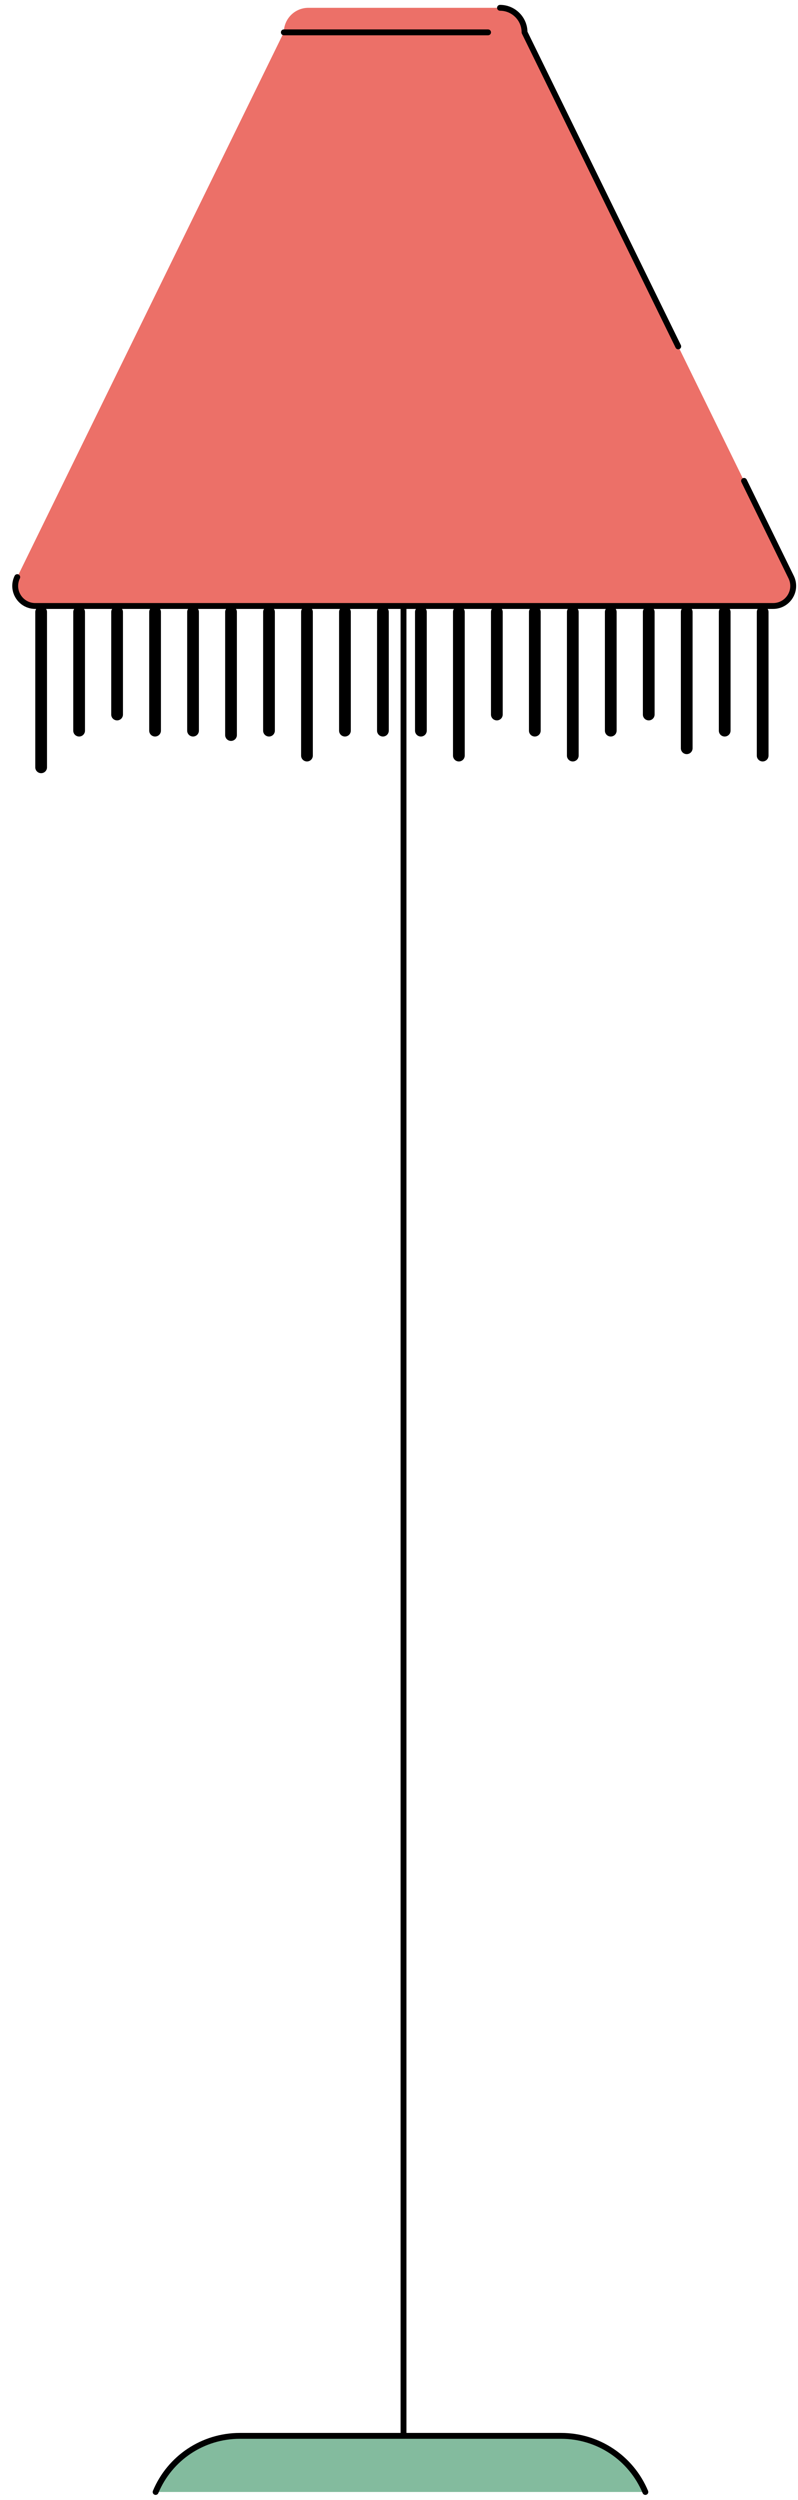
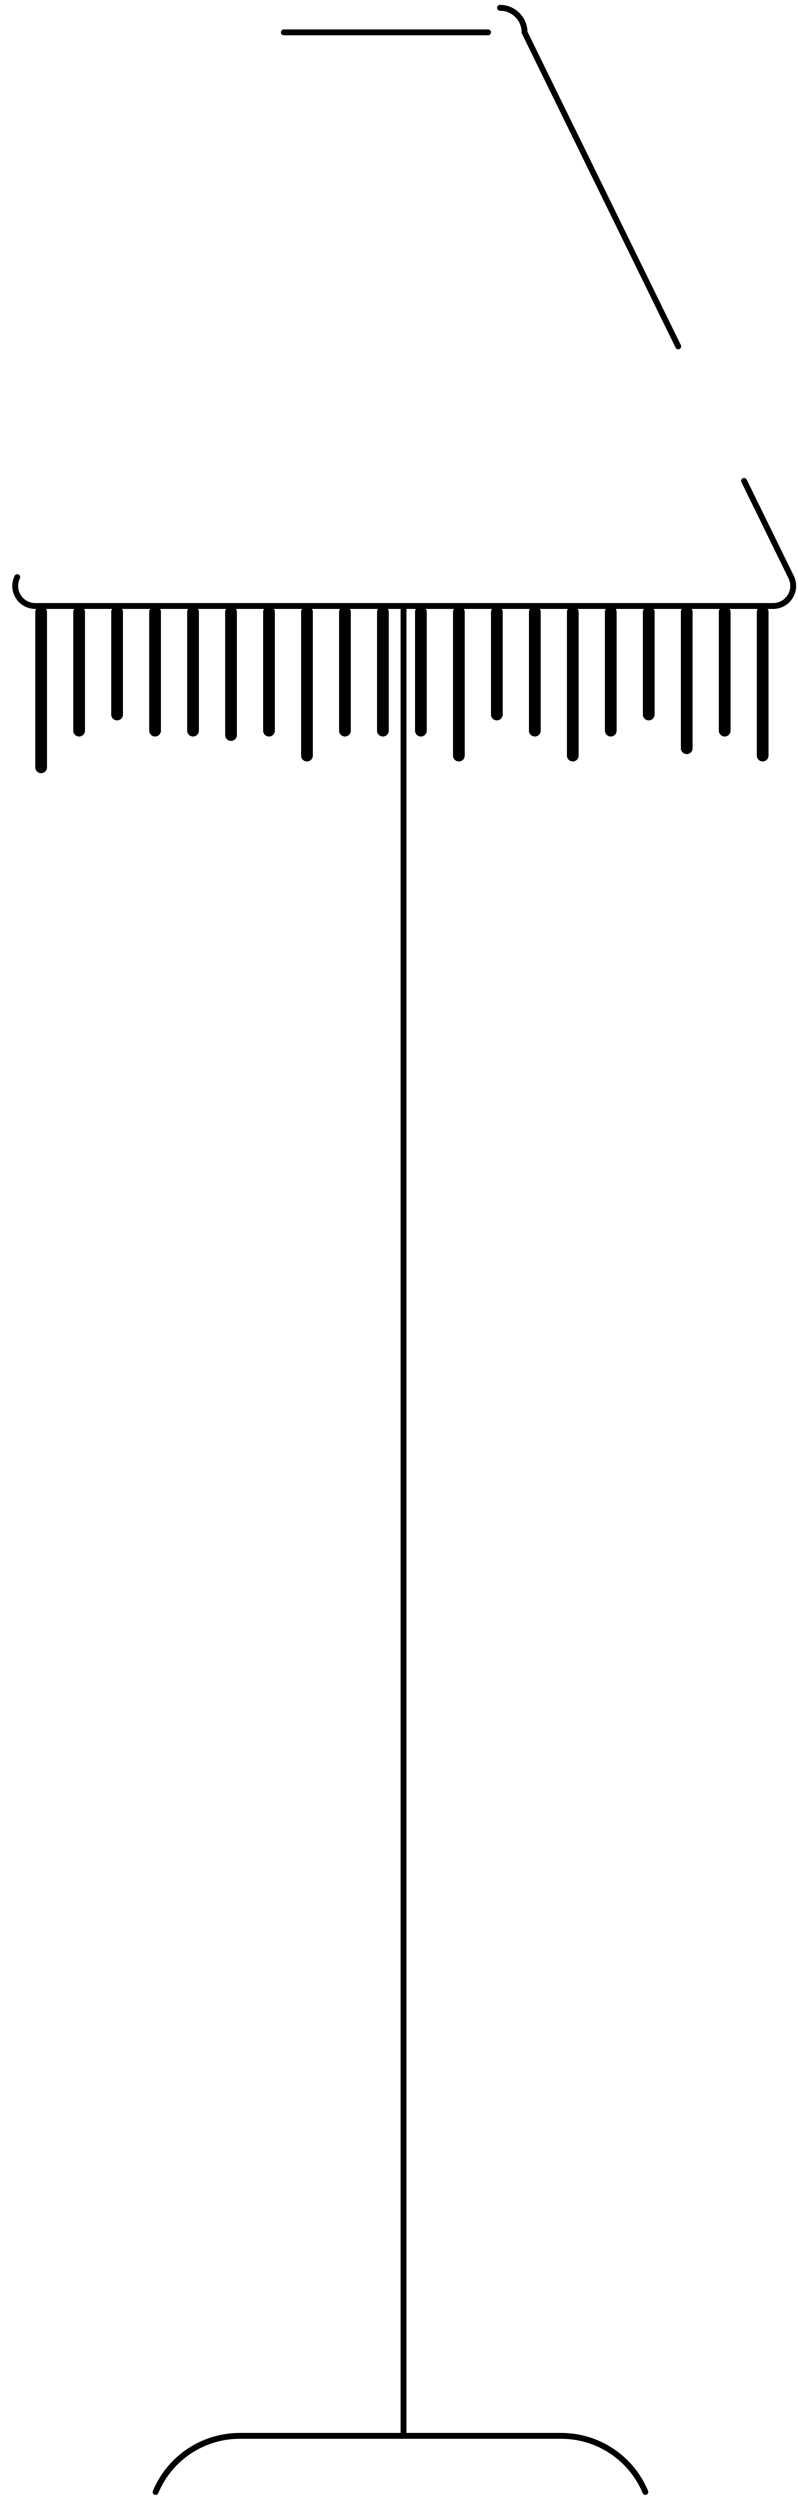
<svg xmlns="http://www.w3.org/2000/svg" width="135.985px" height="425.83px" viewBox="48.911 13.17 135.985 425.83" fill="none">
  <g id="Object/Floor Lamp">
    <g id="Floor Lamp">
-       <path id="Base" fill-rule="evenodd" clip-rule="evenodd" d="M158.887 437.655H75.43C77.853 431.864 83.516 428.094 89.793 428.094H144.524C150.801 428.094 156.464 431.864 158.887 437.655" fill="#83BB9E" />
-       <path id="Lamp" fill-rule="evenodd" clip-rule="evenodd" d="M138.298 18.682V18.682C138.298 16.372 136.426 14.5 134.116 14.5H101.463C99.153 14.5 97.279 16.372 97.279 18.682L51.85 111.474C50.739 113.745 52.392 116.395 54.92 116.395H180.658C183.187 116.395 184.839 113.745 183.728 111.474L138.298 18.682Z" fill="#EC7068" />
      <path id="Fill 5" fill-rule="evenodd" clip-rule="evenodd" d="M184.177 111.255L176.153 94.864C176.031 94.615 175.729 94.513 175.484 94.634C175.236 94.756 175.133 95.055 175.254 95.303L183.279 111.694C183.724 112.605 183.67 113.662 183.133 114.522C182.597 115.382 181.672 115.895 180.658 115.895H54.921C53.907 115.895 52.982 115.381 52.446 114.522C51.908 113.662 51.855 112.605 52.3 111.694C52.421 111.446 52.319 111.147 52.071 111.026C51.825 110.905 51.524 111.007 51.402 111.255C50.804 112.477 50.876 113.896 51.597 115.051C52.318 116.206 53.56 116.895 54.921 116.895H55.073C54.986 117.045 54.921 117.209 54.921 117.395V143.876C54.921 144.428 55.368 144.876 55.921 144.876C56.474 144.876 56.921 144.428 56.921 143.876V117.395C56.921 117.209 56.857 117.045 56.768 116.895H61.546C61.457 117.045 61.393 117.209 61.393 117.395V137.631C61.393 138.184 61.84 138.631 62.393 138.631C62.946 138.631 63.393 138.184 63.393 137.631V117.395C63.393 117.209 63.328 117.045 63.24 116.895H68.017C67.928 117.045 67.864 117.209 67.864 117.395V134.883C67.864 135.436 68.311 135.883 68.864 135.883C69.416 135.883 69.864 135.436 69.864 134.883V117.395C69.864 117.209 69.799 117.045 69.71 116.895H74.488C74.4 117.045 74.335 117.209 74.335 117.395V137.631C74.335 138.184 74.782 138.631 75.335 138.631C75.888 138.631 76.335 138.184 76.335 137.631V117.395C76.335 117.209 76.271 117.045 76.182 116.895H80.958C80.87 117.045 80.806 117.209 80.806 117.395V137.631C80.806 138.184 81.253 138.631 81.806 138.631C82.359 138.631 82.806 138.184 82.806 137.631V117.395C82.806 117.209 82.741 117.045 82.653 116.895H87.431C87.342 117.045 87.278 117.209 87.278 117.395V138.38C87.278 138.933 87.725 139.38 88.278 139.38C88.83 139.38 89.278 138.933 89.278 138.38V117.395C89.278 117.209 89.213 117.045 89.124 116.895H93.902C93.814 117.045 93.749 117.209 93.749 117.395V137.631C93.749 138.184 94.197 138.631 94.749 138.631C95.302 138.631 95.749 138.184 95.749 137.631V117.395C95.749 117.209 95.685 117.045 95.596 116.895H100.372C100.284 117.045 100.22 117.209 100.22 117.395V141.878C100.22 142.43 100.667 142.878 101.22 142.878C101.773 142.878 102.22 142.43 102.22 141.878V117.395C102.22 117.209 102.156 117.045 102.067 116.895H106.845C106.756 117.045 106.692 117.209 106.692 117.395V137.631C106.692 138.184 107.139 138.631 107.692 138.631C108.244 138.631 108.692 138.184 108.692 137.631V117.395C108.692 117.209 108.627 117.045 108.538 116.895H113.316C113.227 117.045 113.162 117.209 113.162 117.395V137.631C113.162 138.184 113.61 138.631 114.162 138.631C114.715 138.631 115.162 138.184 115.162 137.631V117.395C115.162 117.209 115.098 117.045 115.009 116.895H117.173V427.595H89.792C83.294 427.595 77.476 431.468 74.968 437.462C74.862 437.717 74.982 438.01 75.236 438.116C75.49 438.223 75.782 438.103 75.89 437.849C78.242 432.227 83.698 428.595 89.792 428.595H144.523C150.616 428.595 156.073 432.227 158.425 437.849C158.505 438.04 158.691 438.155 158.886 438.155C158.95 438.155 159.016 438.143 159.079 438.116C159.333 438.01 159.453 437.717 159.347 437.462C156.839 431.468 151.021 427.595 144.523 427.595H118.173V116.895H119.786C119.698 117.045 119.634 117.209 119.634 117.395V137.631C119.634 138.184 120.081 138.631 120.634 138.631C121.187 138.631 121.634 138.184 121.634 137.631V117.395C121.634 117.209 121.57 117.045 121.481 116.895H126.257C126.169 117.045 126.105 117.209 126.105 117.395V141.878C126.105 142.43 126.552 142.878 127.105 142.878C127.657 142.878 128.105 142.43 128.105 141.878V117.395C128.105 117.209 128.04 117.045 127.951 116.895H132.73C132.641 117.045 132.576 117.209 132.576 117.395V134.883C132.576 135.436 133.024 135.883 133.576 135.883C134.129 135.883 134.576 135.436 134.576 134.883V117.395C134.576 117.209 134.512 117.045 134.423 116.895H139.2C139.113 117.045 139.048 117.209 139.048 117.395V137.631C139.048 138.184 139.495 138.631 140.048 138.631C140.601 138.631 141.048 138.184 141.048 137.631V117.395C141.048 117.209 140.984 117.045 140.895 116.895H145.671C145.583 117.045 145.519 117.209 145.519 117.395V141.878C145.519 142.43 145.966 142.878 146.519 142.878C147.072 142.878 147.519 142.43 147.519 141.878V117.395C147.519 117.209 147.454 117.045 147.365 116.895H152.144C152.055 117.045 151.99 117.209 151.99 117.395V137.631C151.99 138.184 152.438 138.631 152.99 138.631C153.543 138.631 153.99 138.184 153.99 137.631V117.395C153.99 117.209 153.926 117.045 153.837 116.895H158.615C158.526 117.045 158.461 117.209 158.461 117.395V134.883C158.461 135.436 158.908 135.883 159.461 135.883C160.014 135.883 160.461 135.436 160.461 134.883V117.395C160.461 117.209 160.397 117.045 160.308 116.895H165.085C164.997 117.045 164.933 117.209 164.933 117.395V140.629C164.933 141.181 165.38 141.629 165.933 141.629C166.486 141.629 166.933 141.181 166.933 140.629V117.395C166.933 117.209 166.868 117.045 166.78 116.895H171.558C171.469 117.045 171.405 117.209 171.405 117.395V137.631C171.405 138.184 171.852 138.631 172.405 138.631C172.957 138.631 173.405 138.184 173.405 137.631V117.395C173.405 117.209 173.34 117.045 173.251 116.895H178.029C177.94 117.045 177.875 117.209 177.875 117.395V141.878C177.875 142.43 178.323 142.878 178.875 142.878C179.428 142.878 179.875 142.43 179.875 141.878V117.395C179.875 117.209 179.811 117.045 179.722 116.895H180.658C182.019 116.895 183.262 116.206 183.982 115.051C184.702 113.897 184.776 112.478 184.177 111.255M97.281 19.182H132.082C132.359 19.182 132.582 18.959 132.582 18.682C132.582 18.406 132.359 18.182 132.082 18.182H97.281C97.004 18.182 96.781 18.406 96.781 18.682C96.781 18.959 97.004 19.182 97.281 19.182M134.116 15C136.147 15 137.798 16.652 137.798 18.682C137.798 18.758 137.816 18.834 137.849 18.902L164.038 72.396C164.125 72.573 164.303 72.676 164.488 72.676C164.562 72.676 164.637 72.66 164.707 72.625C164.955 72.504 165.058 72.204 164.937 71.956L138.796 18.564C138.734 16.036 136.658 14 134.116 14C133.84 14 133.616 14.224 133.616 14.5C133.616 14.776 133.84 15 134.116 15" fill="black" />
    </g>
  </g>
</svg>